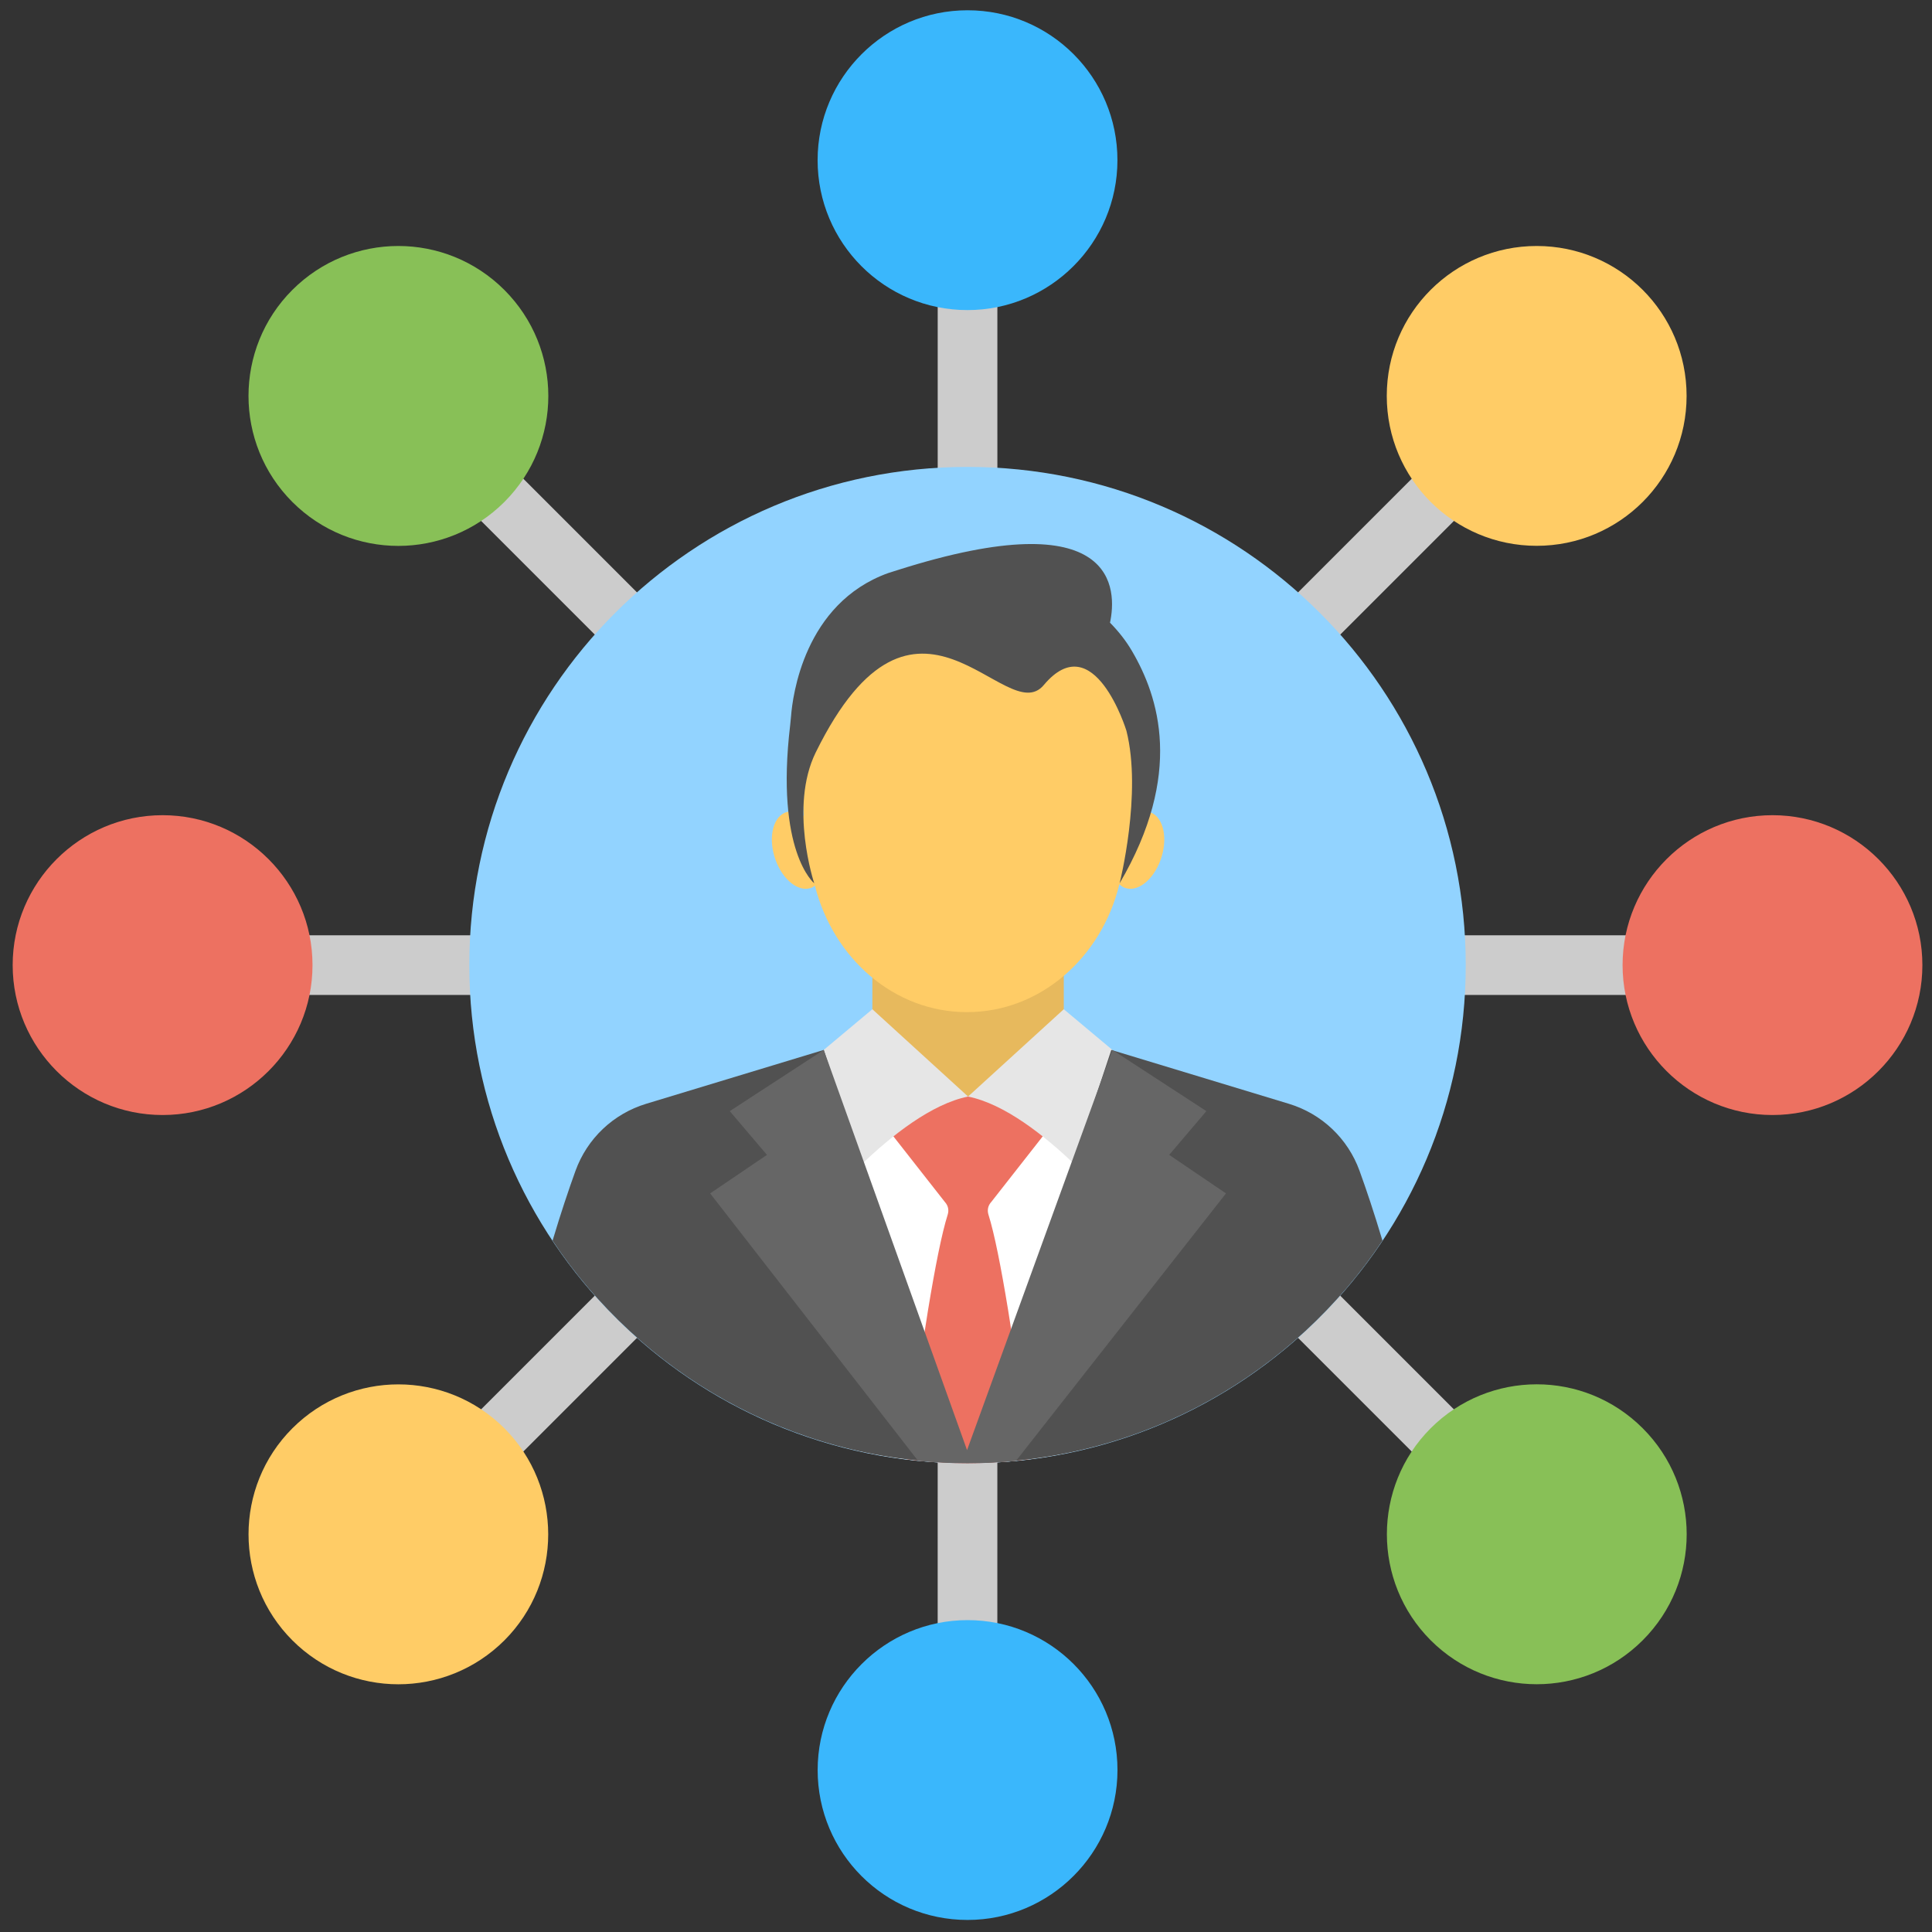
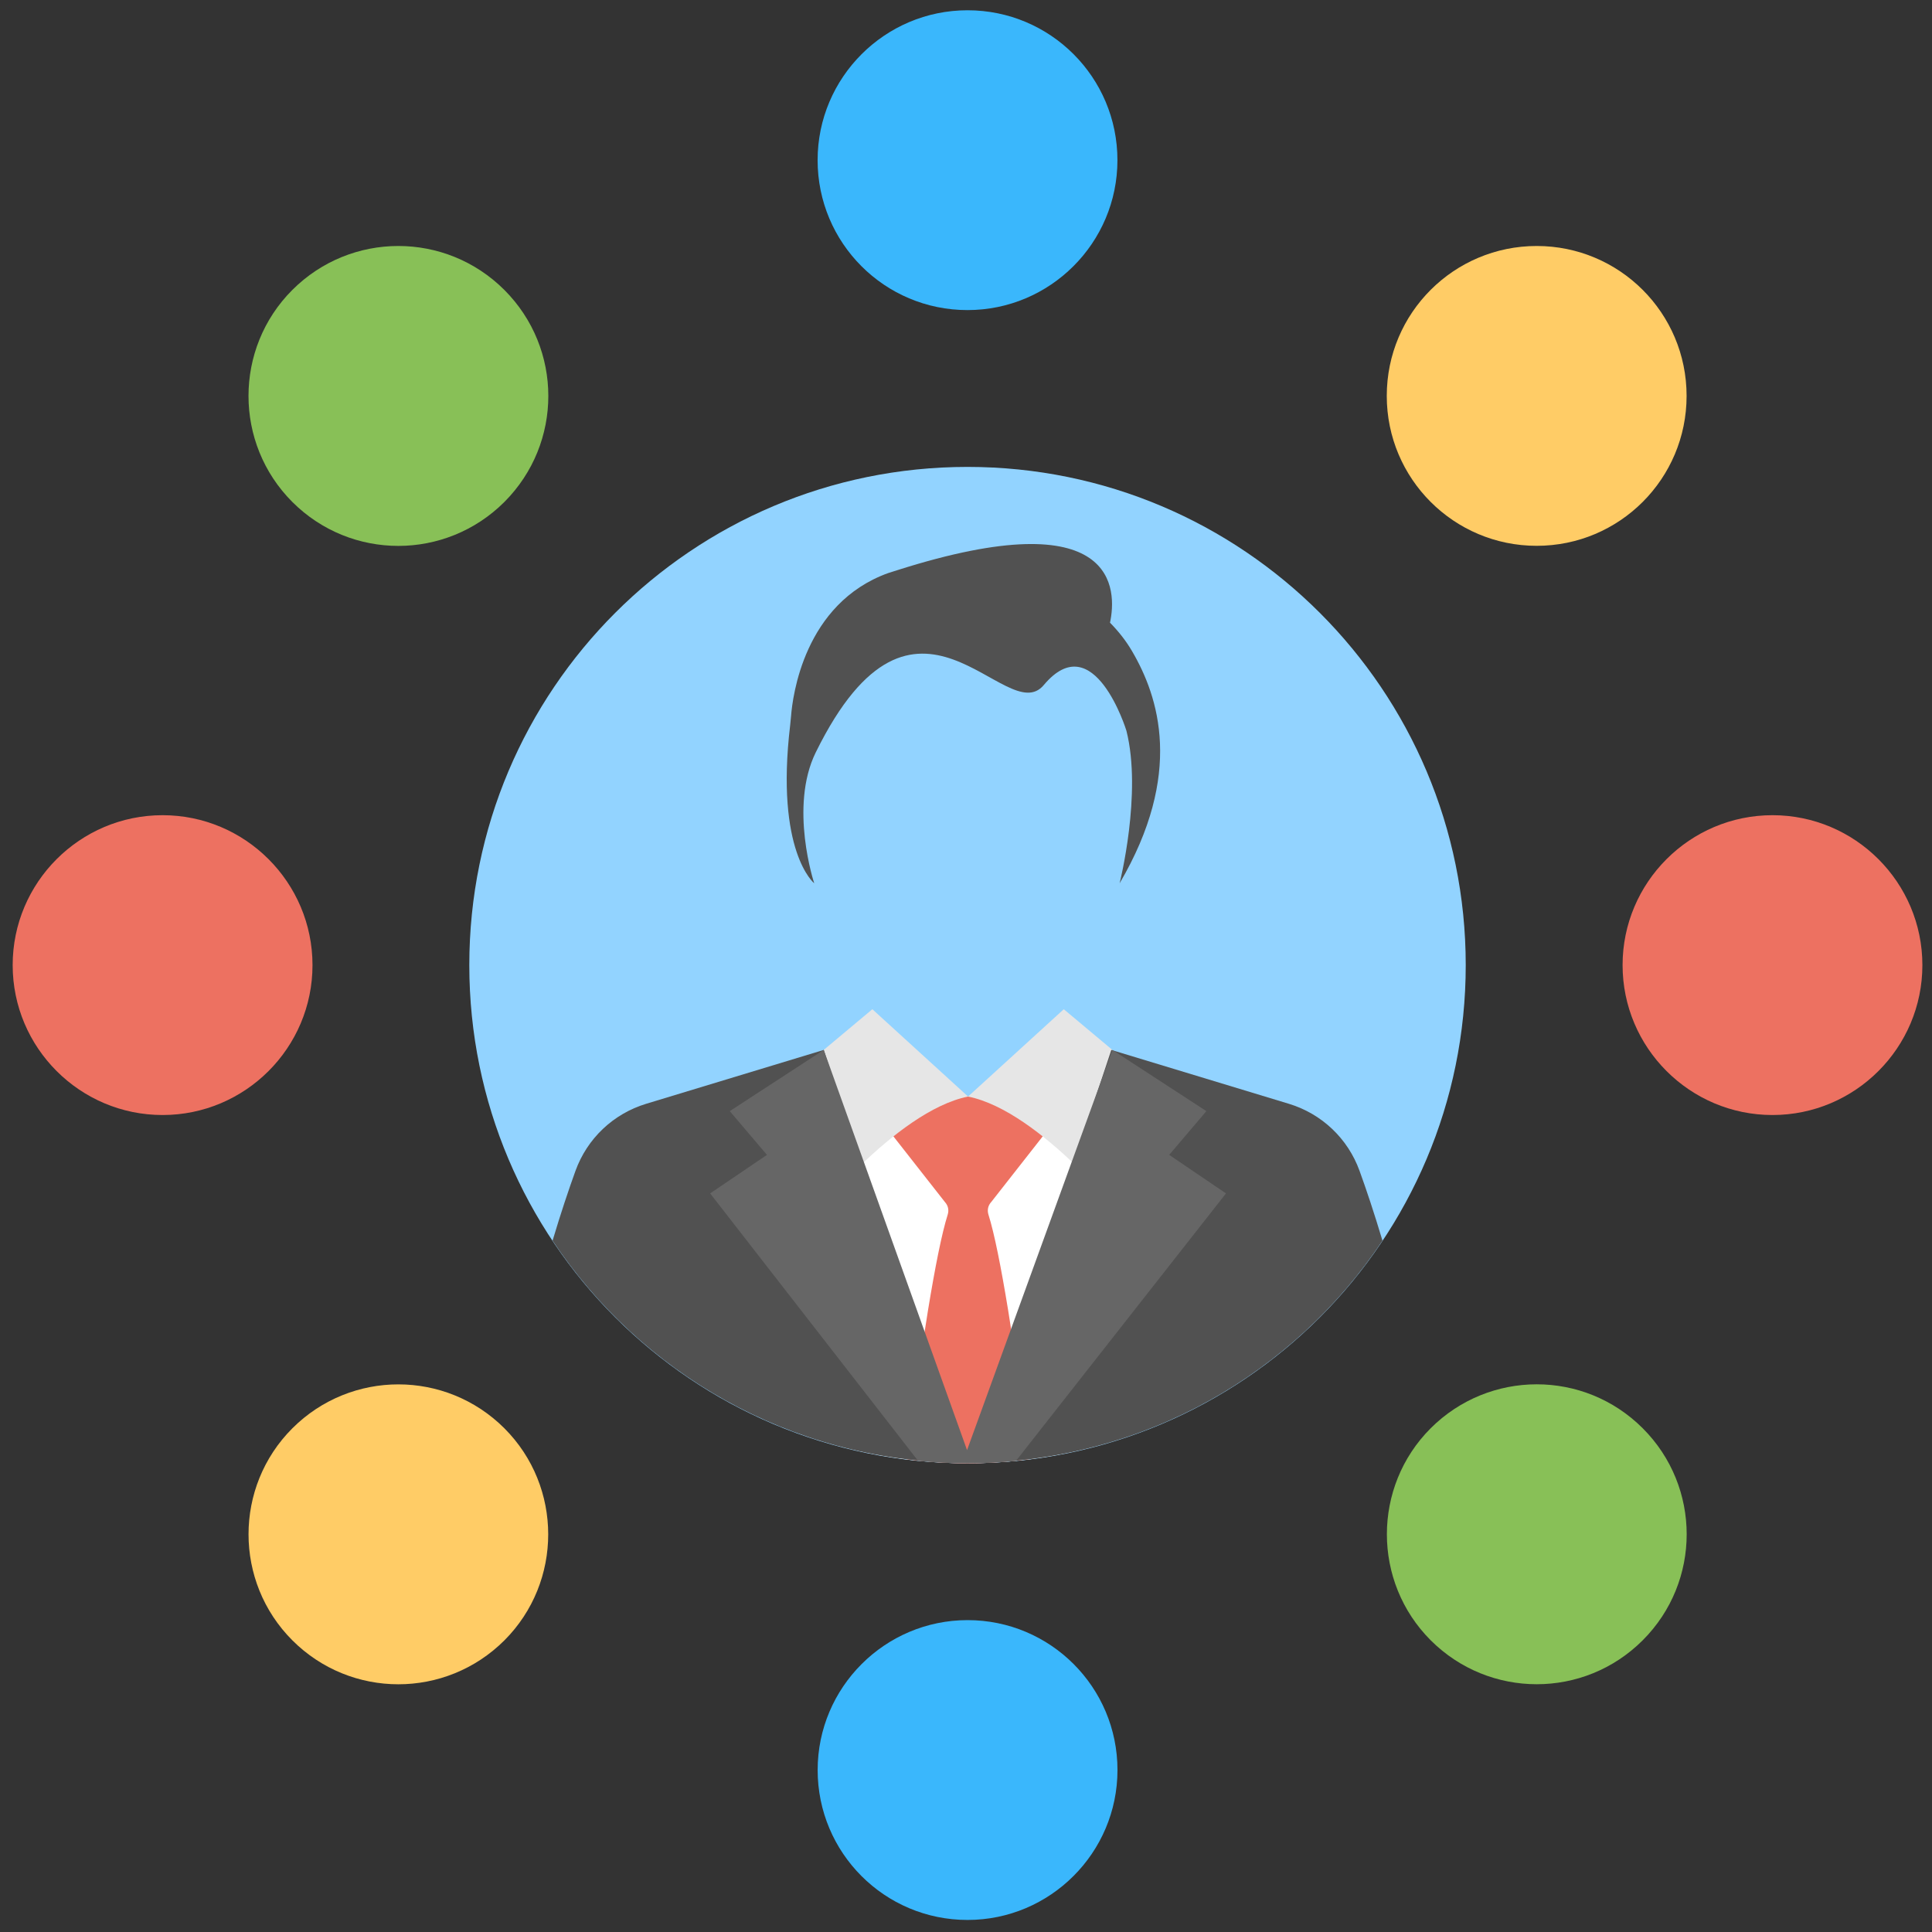
<svg xmlns="http://www.w3.org/2000/svg" width="100%" height="100%" viewBox="0 0 136 136" version="1.1" xml:space="preserve" style="fill-rule:evenodd;clip-rule:evenodd;stroke-linejoin:round;stroke-miterlimit:2;">
  <rect x="0" y="0" width="136" height="136" fill="#333333" stroke="none" />
  <g>
-     <path d="M127.154,65.838l-53.976,-0l38.168,-38.168l-2.97,-2.972l-38.168,38.169l0.001,-53.976l-4.201,-0.002l-0.001,53.98l-38.168,-38.17l-2.97,2.971l38.167,38.168l-53.975,-0l-0,4.201l53.976,-0l-38.168,38.168l2.97,2.97l38.168,-38.168l-0.001,53.977l4.2,-0l0.002,-53.976l38.165,38.167l2.97,-2.97l-38.167,-38.168l53.978,-0l-0,-4.201Z" style="fill:#ccc;fill-rule:nonzero;" />
    <path d="M103.178,67.937c0,19.369 -15.702,35.071 -35.071,35.071c-19.369,0 -35.071,-15.702 -35.071,-35.071c0,-19.369 15.702,-35.07 35.071,-35.07c19.369,0 35.071,15.701 35.071,35.07" style="fill:#92d3ff;fill-rule:nonzero;" />
-     <rect x="61.409" y="63.939" width="13.474" height="14.617" style="fill:#e7b95d;" />
    <path d="M56.27,77.194l0,23.722c3.703,1.33 7.676,2.091 11.836,2.091c4.19,0 8.19,-0.772 11.914,-2.12l0,-23.693l-23.75,0Z" style="fill:#fff;fill-rule:nonzero;" />
    <path d="M69.779,84.61l4.602,-5.868l-3.892,-1.334c-0.165,-0.141 -0.373,-0.214 -0.588,-0.214l-3.512,0c-0.214,0 -0.423,0.073 -0.588,0.214l-3.892,1.334l4.604,5.87c0.228,0.248 0.299,0.57 0.198,0.892c-0.83,2.625 -1.9,9.572 -2.887,17.216c1.407,0.172 2.83,0.287 4.283,0.287c1.48,0 2.928,-0.121 4.36,-0.299c-0.987,-7.642 -2.057,-14.585 -2.887,-17.208c-0.1,-0.32 -0.029,-0.645 0.199,-0.89" style="fill:#ed7161;fill-rule:nonzero;" />
    <path d="M79.408,86.071l-1.103,-12.164l-3.422,-2.864l-6.737,6.146l-6.738,-6.146l-3.422,2.864l-1.103,12.164c0,0 6.139,-7.854 11.263,-8.88c5.123,1.026 11.262,8.88 11.262,8.88" style="fill:#e6e6e6;fill-rule:nonzero;" />
    <path d="M90.723,77.698l-12.494,-3.79l-9.643,29.075c11.994,-0.162 22.531,-6.33 28.731,-15.649c-0.585,-1.956 -1.139,-3.606 -1.612,-4.91c-0.825,-2.282 -2.661,-4.022 -4.982,-4.726" style="fill:#515151;fill-rule:nonzero;" />
    <path d="M67.552,102.981l-9.566,-29.073l-12.495,3.79c-2.32,0.704 -4.157,2.444 -4.982,4.725c-0.472,1.305 -1.027,2.954 -1.612,4.911c6.188,9.298 16.693,15.458 28.655,15.646" style="fill:#515151;fill-rule:nonzero;" />
-     <path d="M81.039,57.207c-0.397,-0.17 -0.844,-0.081 -1.266,0.187l1.404,-5.652c-0,0 -1.137,-4.231 -1.126,-4.49c0.009,-0.258 -2.521,-2.324 -3.184,-3.048c-0.663,-0.723 -5.306,0.725 -6.632,0.569c-1.326,-0.155 -4.5,0 -4.5,0l-7.958,1.498l-1.401,8.241l0.206,2.923c-0.44,-0.302 -0.913,-0.407 -1.33,-0.228c-0.89,0.384 -1.184,1.873 -0.657,3.328c0.527,1.455 1.675,2.324 2.564,1.942c0.075,-0.033 0.139,-0.083 0.205,-0.13c1.296,5.129 5.586,8.901 10.701,8.901c5.149,0 9.467,-3.819 10.73,-9c0.101,0.094 0.211,0.175 0.336,0.229c0.89,0.382 2.038,-0.487 2.565,-1.942c0.526,-1.455 0.232,-2.944 -0.657,-3.328" style="fill:#fc6;fill-rule:nonzero;" />
    <path d="M79.679,45.82c-0.423,-0.723 -0.948,-1.383 -1.542,-1.987c0.48,-2.248 0.643,-8.669 -14.992,-3.69c-0.206,0.06 -0.633,0.201 -0.633,0.201c-5.919,2.139 -6.723,8.697 -6.827,10.071c-0.016,0.21 -0.037,0.42 -0.062,0.629c-1.061,8.919 1.693,11.133 1.693,11.133c-0,0 -1.786,-5.373 0.11,-9.219c7.049,-14.314 13.371,-1.536 16.049,-4.735c3.538,-4.222 5.817,3.215 5.817,3.215c1.117,4.414 -0.478,10.74 -0.478,10.74c4.521,-7.708 2.764,-13.121 0.865,-16.358" style="fill:#515151;fill-rule:nonzero;" />
    <path d="M82.304,81.296l2.617,-3.08l-6.616,-4.308l-10.231,28.17l-10.088,-28.17l-6.616,4.308l2.618,3.08l-3.998,2.712l14.637,18.825c1.145,0.112 2.305,0.175 3.48,0.175c1.152,-0 2.288,-0.064 3.411,-0.172l14.784,-18.828l-3.998,-2.712Z" style="fill:#666;fill-rule:nonzero;" />
    <path d="M124.772,78.49c-5.819,0 -10.553,-4.733 -10.553,-10.553c-0,-5.819 4.734,-10.553 10.553,-10.553c5.817,0 10.551,4.734 10.551,10.553c-0,5.82 -4.734,10.553 -10.551,10.553" style="fill:#ed7161;fill-rule:nonzero;" />
    <path d="M11.445,78.49c-5.819,0 -10.553,-4.733 -10.553,-10.553c-0,-5.819 4.734,-10.553 10.553,-10.553c5.82,0 10.553,4.734 10.553,10.553c-0,5.82 -4.733,10.553 -10.553,10.553" style="fill:#ed7161;fill-rule:nonzero;" />
    <path d="M100.712,115.466c-4.112,-4.115 -4.112,-10.811 -0.003,-14.925c4.129,-4.12 10.796,-4.132 14.927,-0.001c4.124,4.119 4.13,10.798 -0,14.925c-4.125,4.125 -10.794,4.125 -14.924,0.001" style="fill:#88c057;fill-rule:nonzero;" />
    <path d="M20.579,35.335c-4.114,-4.114 -4.114,-10.81 -0.002,-14.924c4.128,-4.125 10.794,-4.127 14.926,-0.002c4.122,4.126 4.132,10.788 0.003,14.925c-4.136,4.127 -10.803,4.124 -14.927,0.001" style="fill:#88c057;fill-rule:nonzero;" />
    <path d="M68.11,135.152c-5.848,0.001 -10.553,-4.732 -10.553,-10.552c-0,-5.819 4.734,-10.553 10.553,-10.554c5.833,0 10.553,4.721 10.553,10.552c-0,5.82 -4.733,10.554 -10.553,10.554" style="fill:#3ab7fc;fill-rule:nonzero;" />
    <path d="M68.107,21.828c-5.848,0.001 -10.553,-4.732 -10.553,-10.553c-0,-5.818 4.734,-10.552 10.553,-10.552c5.833,-0.001 10.553,4.721 10.553,10.552c-0,5.819 -4.733,10.553 -10.553,10.553" style="fill:#3ab7fc;fill-rule:nonzero;" />
    <path d="M20.582,115.47c-4.115,-4.115 -4.115,-10.81 -0.003,-14.925c4.129,-4.125 10.796,-4.125 14.927,-0.002c4.112,4.116 4.112,10.811 0.003,14.925c-4.137,4.127 -10.803,4.124 -14.927,0.002" style="fill:#fc6;fill-rule:nonzero;" />
    <path d="M108.172,38.422c-5.824,-0 -10.553,-4.716 -10.553,-10.553c0,-5.846 4.736,-10.553 10.556,-10.553c5.817,-0 10.55,4.709 10.55,10.552c0,5.833 -4.717,10.554 -10.553,10.554" style="fill:#fc6;fill-rule:nonzero;" />
  </g>
</svg>